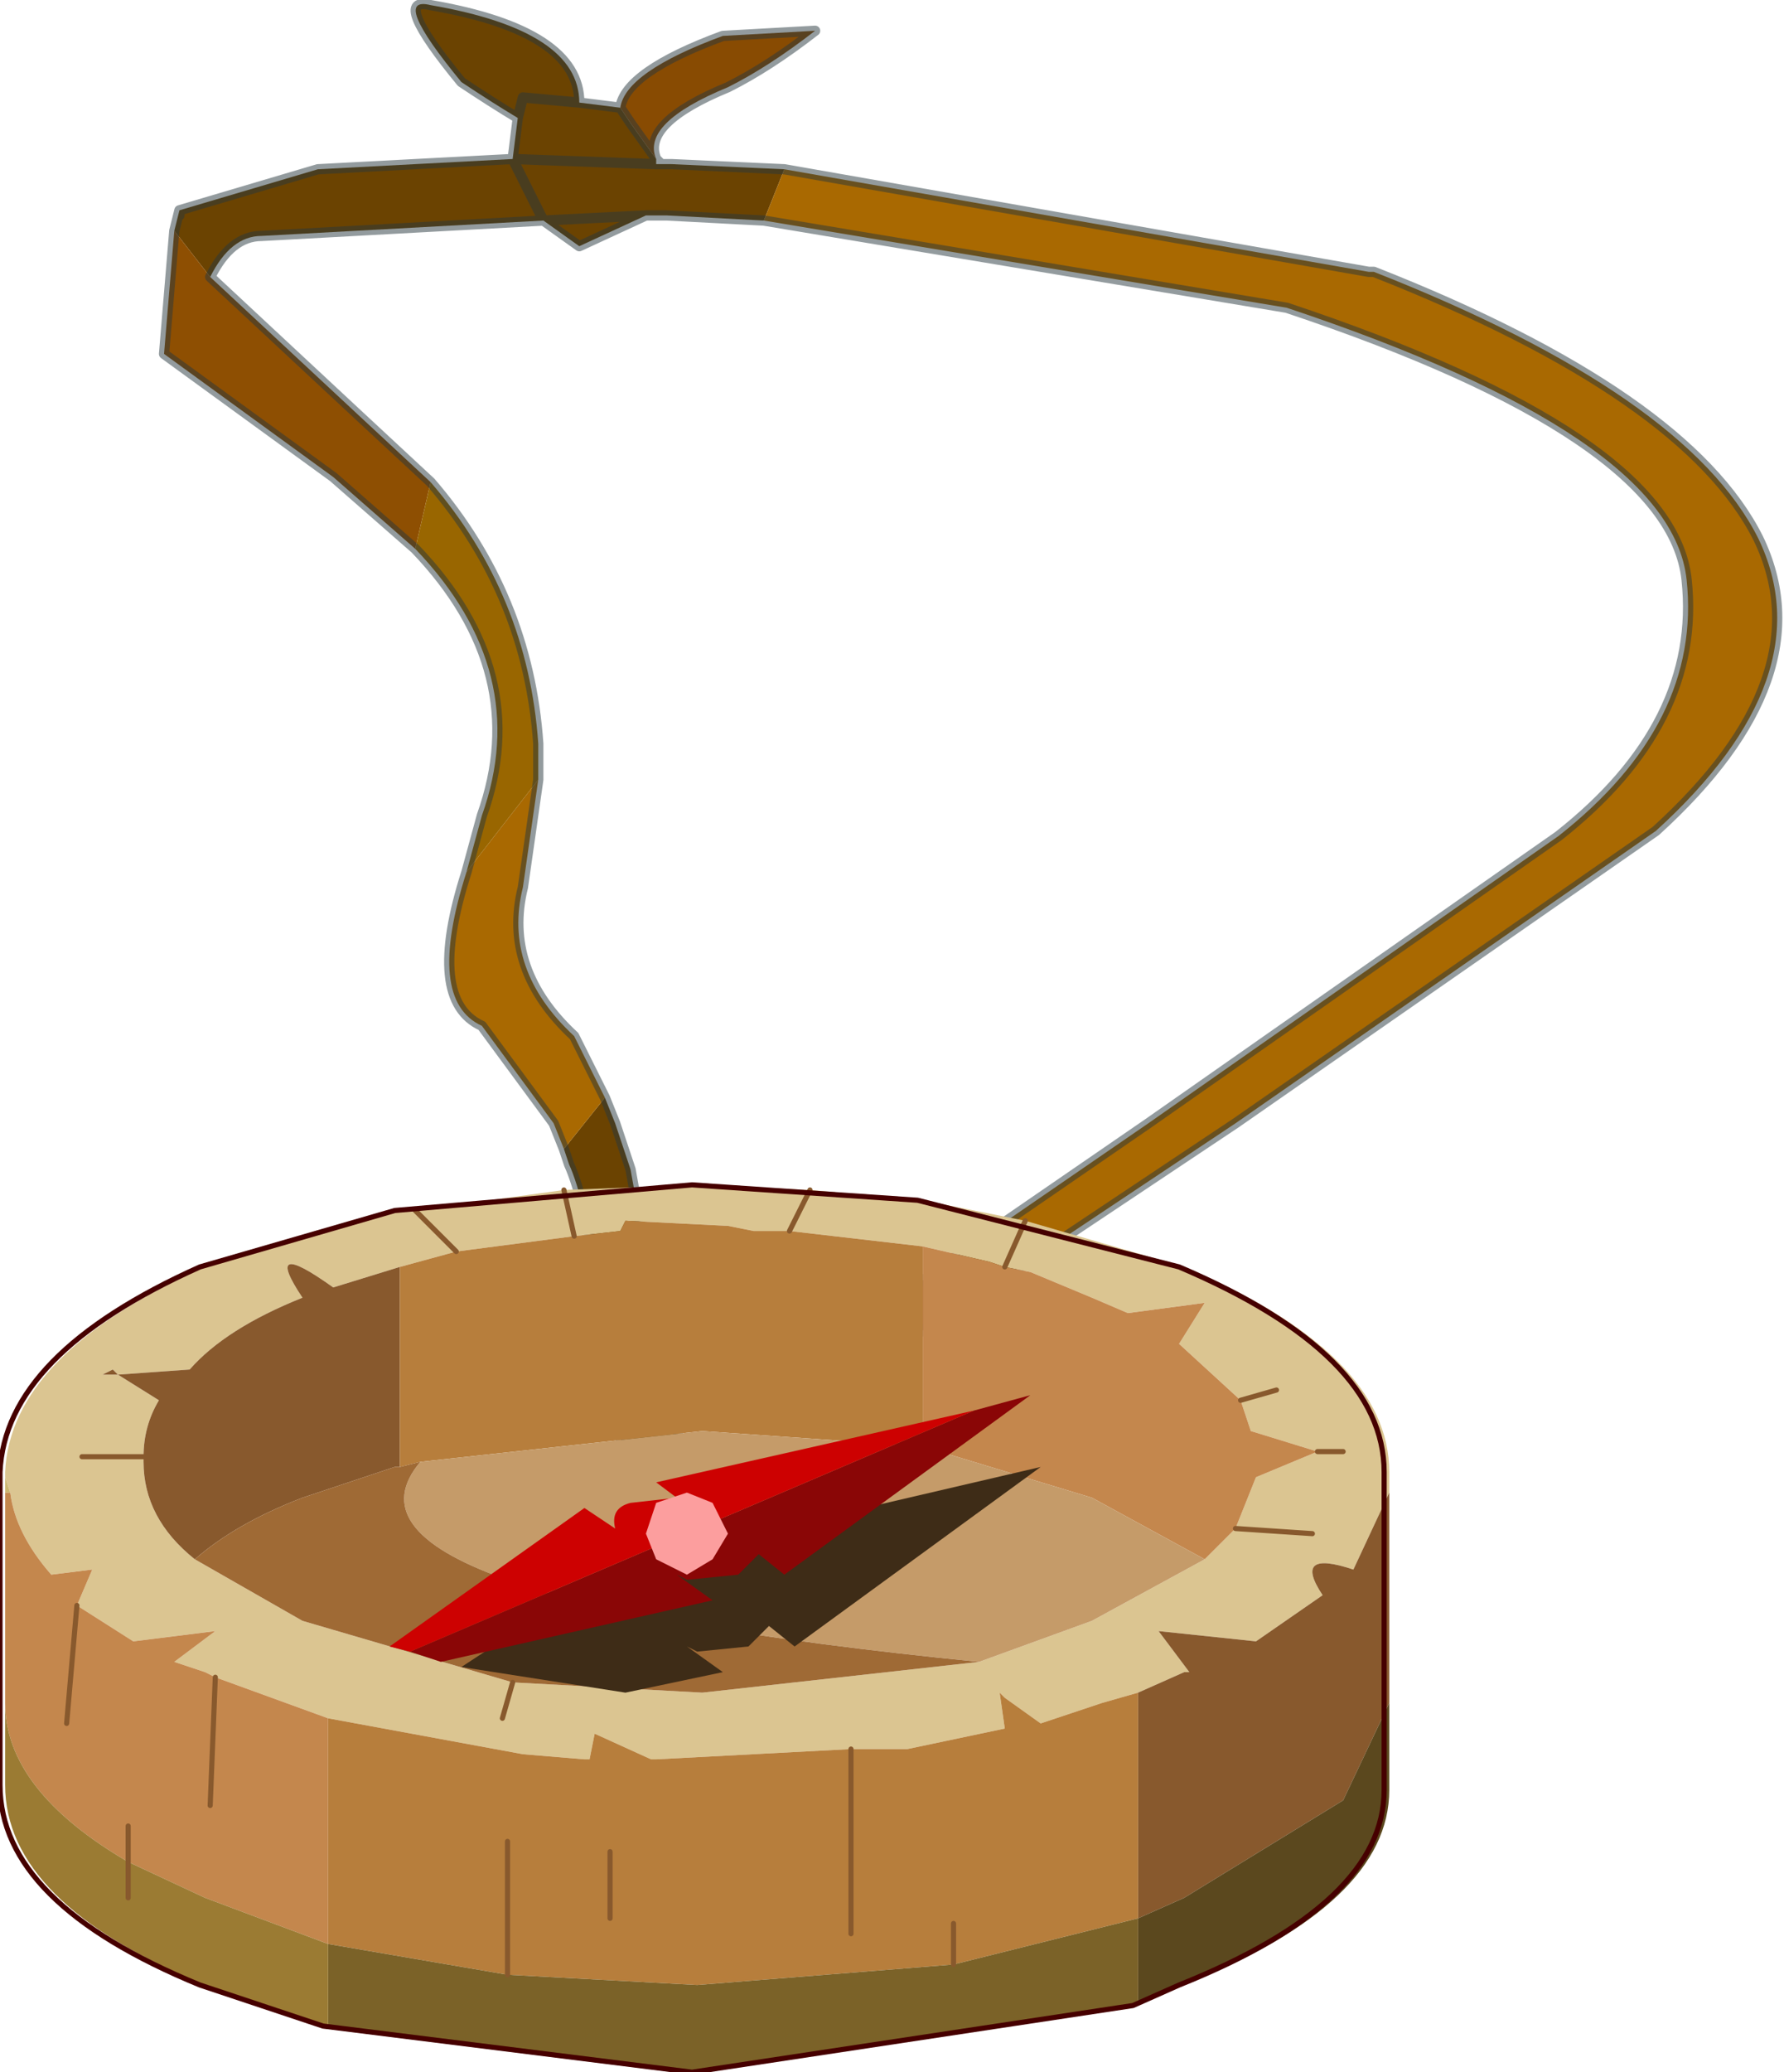
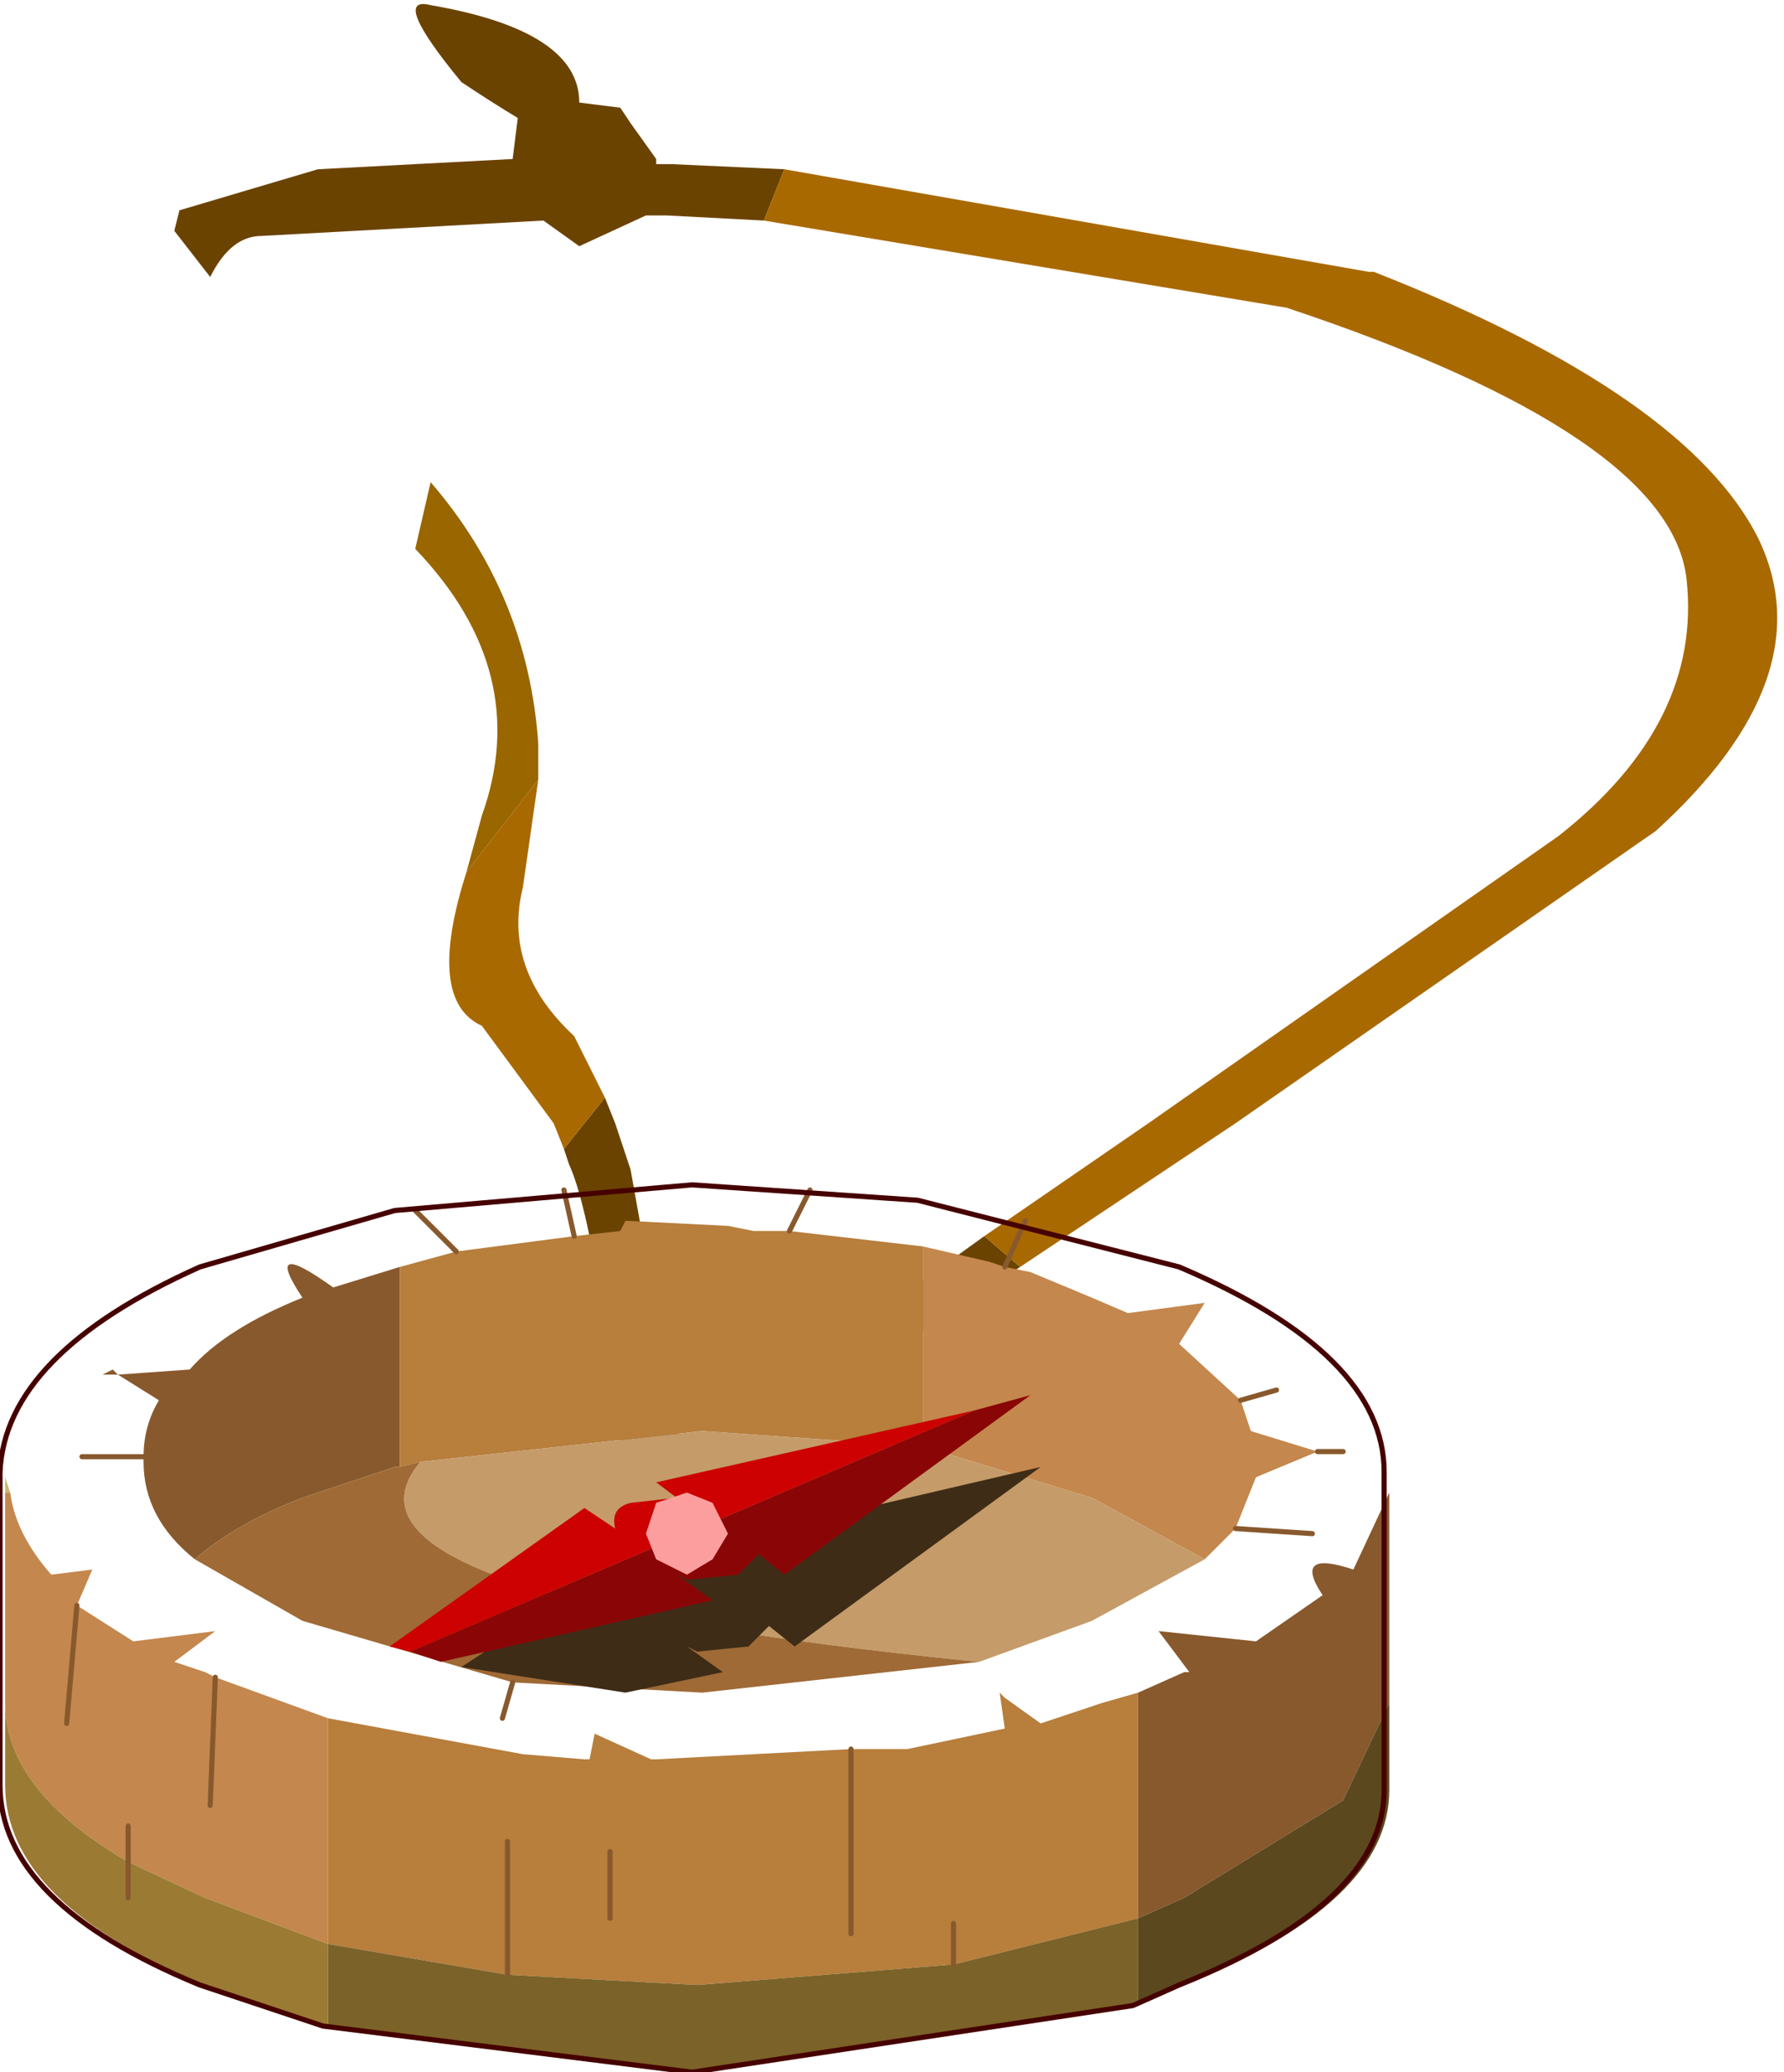
<svg xmlns="http://www.w3.org/2000/svg" xmlns:xlink="http://www.w3.org/1999/xlink" width="17.4px" height="20.2px">
  <g transform="matrix(1, 0, 0, 1, -274.4, -196.85)">
    <use xlink:href="#object-0" width="17.4" height="20.2" transform="matrix(1, 0, 0, 1, 274.4, 196.85)" />
  </g>
  <defs>
    <g transform="matrix(1, 0, 0, 1, -1.2, 13.15)" id="object-0">
-       <path fill-rule="evenodd" fill="#884b02" stroke="none" d="M7.25 -12.1Q7.3 -12.45 8.25 -12.8L9.15 -12.85Q8.7 -12.5 8.3 -12.3Q7.45 -11.95 7.6 -11.6L7.35 -11.95L7.25 -12.1" />
      <path fill-rule="evenodd" fill="#6b4301" stroke="none" d="M7.65 -11.55L7.75 -11.55L8.85 -11.5L8.65 -11L7.7 -11.05L7.5 -11.05L6.85 -10.75L6.5 -11L3.75 -10.85Q3.45 -10.85 3.25 -10.45L2.9 -10.9L2.95 -11.1L2.95 -11.05L2.95 -11.1L4.3 -11.5L6.2 -11.6L6.25 -12Q6 -12.15 5.7 -12.35Q5 -13.2 5.4 -13.1Q6.85 -12.85 6.85 -12.15L7.25 -12.1L7.35 -11.95L7.6 -11.6L7.6 -11.55L7.65 -11.55M11.15 -0.8L10 -0.05L9.55 -0.2L10.8 -1.1L11.15 -0.8M7.1 -2.45L7.2 -2.2L7.35 -1.75L7.95 1.6Q8.55 2.3 7.4 2.15Q7.05 -1.15 6.75 -1.8L6.7 -1.95L6.9 -2.2L7.1 -2.45M7.5 -11.05L6.5 -11L6.2 -11.6L6.5 -11L7.5 -11.05M6.85 -12.15L6.3 -12.2L6.25 -12L6.3 -12.2L6.85 -12.15M7.6 -11.55L6.2 -11.6L7.6 -11.55M7.2 -2.2L6.9 -2.2L7.2 -2.2" />
      <path fill-rule="evenodd" fill="#a96901" stroke="none" d="M8.85 -11.5L14.55 -10.5L14.6 -10.5Q17.65 -9.3 18.35 -7.9Q19 -6.55 17.35 -5.05L13.25 -2.2L11.15 -0.8L10.8 -1.1L12.4 -2.2L16.4 -5Q17.8 -6.1 17.65 -7.5Q17.5 -8.9 13.75 -10.15L8.65 -11L8.85 -11.5M6.45 -5.55L6.3 -4.5Q6.1 -3.7 6.8 -3.05L7.1 -2.45L6.9 -2.2L6.6 -2.2L6.7 -1.95L6.9 -2.2L6.6 -2.2L5.9 -3.15Q5.35 -3.4 5.75 -4.65L6.45 -5.55M13.25 -2.2L12.4 -2.2L13.25 -2.2" />
-       <path fill-rule="evenodd" fill="#8e4f02" stroke="none" d="M3.25 -10.45L4.7 -9.1L5.4 -8.45L5.25 -7.8L4.45 -8.5L2.8 -9.7L2.9 -10.9L3.25 -10.45" />
      <path fill-rule="evenodd" fill="#996600" stroke="none" d="M5.4 -8.45Q6.35 -7.35 6.45 -5.9L6.45 -5.55L5.75 -4.65L5.9 -5.2Q6.4 -6.6 5.25 -7.8L5.4 -8.45" />
-       <path fill="none" stroke="#28383e" stroke-opacity="0.502" stroke-width="0.1" stroke-linecap="round" stroke-linejoin="round" d="M7.25 -12.1Q7.3 -12.45 8.25 -12.8L9.15 -12.85Q8.7 -12.5 8.3 -12.3Q7.45 -11.95 7.6 -11.6L7.65 -11.55L7.75 -11.55L8.85 -11.5L14.55 -10.5L14.6 -10.5Q17.65 -9.3 18.35 -7.9Q19 -6.55 17.35 -5.05L13.25 -2.2L11.15 -0.8L10 -0.05L9.55 -0.2L10.8 -1.1L12.4 -2.2L16.4 -5Q17.8 -6.1 17.65 -7.5Q17.5 -8.9 13.75 -10.15L8.65 -11L7.7 -11.05L7.5 -11.05L6.85 -10.75L6.5 -11L3.75 -10.85Q3.45 -10.85 3.25 -10.45L4.7 -9.1L5.4 -8.45Q6.35 -7.35 6.45 -5.9L6.45 -5.55L6.3 -4.5Q6.1 -3.7 6.8 -3.05L7.1 -2.45L7.2 -2.2L7.35 -1.75L7.95 1.6Q8.55 2.3 7.4 2.15Q7.05 -1.15 6.75 -1.8L6.7 -1.95L6.6 -2.2L5.9 -3.15Q5.35 -3.4 5.75 -4.65L5.9 -5.2Q6.4 -6.6 5.25 -7.8L4.45 -8.5L2.8 -9.7L2.9 -10.9L2.95 -11.1L2.95 -11.05L2.95 -11.1L4.3 -11.5L6.2 -11.6L6.25 -12Q6 -12.15 5.7 -12.35Q5 -13.2 5.4 -13.1Q6.85 -12.85 6.85 -12.15L7.25 -12.1L7.35 -11.95L7.6 -11.6M7.6 -11.55L7.65 -11.55M7.35 -11.95L7.25 -12.1M6.2 -11.6L6.5 -11L7.5 -11.05M6.25 -12L6.3 -12.2L6.85 -12.15M6.2 -11.6L7.6 -11.55" />
-       <path fill-rule="evenodd" fill="#dbc591" stroke="none" d="M5.1 -0.8L4.45 -0.6Q3.75 -1.1 4.15 -0.5Q3.4 -0.2 3.05 0.2L2.35 0.25L2.3 0.2L2.2 0.25L2.35 0.25L2.75 0.5Q2.6 0.75 2.6 1.05L2.6 1.1Q2.6 1.65 3.1 2.05L4.15 2.65L6.2 3.25L8.05 3.35L10.75 3.05L11.85 2.65L12.95 2.05L13.25 1.75L13.45 1.25L14.05 1L13.4 0.8L13.3 0.5L12.7 -0.05L12.95 -0.45L12.2 -0.35L11.85 -0.5L11.25 -0.75L11 -0.8L11.2 -1.25L12.75 -0.8Q14.75 0.05 14.75 1.2L14.75 1.35L14.75 1.4L14.4 2.15Q13.8 1.95 14.1 2.4L13.45 2.85L12.5 2.75L12.8 3.15L12.75 3.15L12.3 3.35L11.95 3.45L11.35 3.65L11 3.4L10.95 3.35L11 3.7L10.05 3.9L9.5 3.9L7.6 4L7.55 4L7 3.75L6.95 4L6.9 4L6.3 3.95L4.4 3.6L3.3 3.2L3.2 3.15L2.9 3.05L3.3 2.75L2.5 2.85L1.95 2.5L2.1 2.15L1.7 2.2Q1.35 1.8 1.3 1.4L1.25 1.25L1.25 1.2Q1.3 0.05 3.2 -0.8L5.1 -1.35L5.25 -1.35L5.65 -0.95L5.1 -0.8M5.65 -0.95L5.25 -1.35L6.7 -1.55L6.8 -1.1L6.7 -1.55L8 -1.6L9.1 -1.55L10.2 -1.45L11.2 -1.25L11 -0.8L10.85 -0.85L10.2 -1L8.9 -1.15L8.55 -1.15L8.3 -1.2L7.3 -1.25L7.25 -1.15L6.8 -1.1L5.65 -0.95M13.65 0.4L13.3 0.5L13.65 0.4M9.1 -1.55L8.9 -1.15L9.1 -1.55M14.3 1L14.05 1L14.3 1M14 1.8L13.25 1.75L14 1.8M6.1 3.6L6.2 3.25L6.1 3.6M2 1.05L2.6 1.05L2 1.05" />
-       <path fill-rule="evenodd" fill="#88592d" stroke="none" d="M2.6 1.05Q2.6 0.75 2.75 0.5L2.35 0.25L2.2 0.25L2.3 0.2L2.35 0.25L3.05 0.2Q3.4 -0.2 4.15 -0.5Q3.75 -1.1 4.45 -0.6L5.1 -0.8L5.1 1.15L5.05 1.15L4.75 1.25L4.15 1.45Q3.5 1.7 3.1 2.05Q2.6 1.65 2.6 1.1L2.6 1.05M12.3 3.35L12.75 3.15L12.8 3.15L12.5 2.75L13.45 2.85L14.1 2.4Q13.8 1.95 14.4 2.15L14.75 1.4L14.75 1.55L14.75 3.45L14.3 4.4L12.75 5.35L12.3 5.55L12.3 3.35" />
+       <path fill-rule="evenodd" fill="#88592d" stroke="none" d="M2.6 1.05Q2.6 0.75 2.75 0.5L2.35 0.25L2.2 0.25L2.3 0.2L2.35 0.25L3.05 0.2Q3.4 -0.2 4.15 -0.5Q3.75 -1.1 4.45 -0.6L5.1 -0.8L5.1 1.15L5.05 1.15L4.75 1.25L4.15 1.45Q3.5 1.7 3.1 2.05Q2.6 1.65 2.6 1.1M12.3 3.35L12.75 3.15L12.8 3.15L12.5 2.75L13.45 2.85L14.1 2.4Q13.8 1.95 14.4 2.15L14.75 1.4L14.75 1.55L14.75 3.45L14.3 4.4L12.75 5.35L12.3 5.55L12.3 3.35" />
      <path fill-rule="evenodd" fill="#b77e3c" stroke="none" d="M5.1 -0.8L5.65 -0.95L6.8 -1.1L7.25 -1.15L7.3 -1.25L8.3 -1.2L8.55 -1.15L8.9 -1.15L10.2 -1L10.2 0.95L8.05 0.8L5.3 1.1L5.1 1.15L5.1 -0.8M4.4 3.6L6.3 3.95L6.9 4L6.95 4L7 3.75L7.55 4L7.6 4L9.5 3.9L10.05 3.9L11 3.7L10.95 3.35L11 3.4L11.35 3.65L11.95 3.45L12.3 3.35L12.3 5.55L10.5 6L10.5 5.6L10.5 6L8 6.2L6.15 6.1L4.4 5.8L4.4 3.6M6.15 4.8L6.15 6.1L6.15 4.8M7.15 5.55L7.15 4.9L7.15 5.55M9.5 5.7L9.5 3.9L9.5 5.7" />
      <path fill-rule="evenodd" fill="#cbb670" stroke="none" d="M1.25 1.25L1.3 1.4L1.25 1.4L1.25 1.25" />
      <path fill-rule="evenodd" fill="#c4874d" stroke="none" d="M1.3 1.4Q1.35 1.8 1.7 2.2L2.1 2.15L1.95 2.5L2.5 2.85L3.3 2.75L2.9 3.05L3.2 3.15L3.3 3.2L4.4 3.6L4.4 5.8L3.2 5.35L2.45 5L2.45 4.65L2.45 5Q1.25 4.3 1.25 3.45L1.25 1.4L1.3 1.4M11 -0.8L11.25 -0.75L11.85 -0.5L12.2 -0.35L12.95 -0.45L12.7 -0.05L13.3 0.5L13.4 0.8L14.05 1L13.45 1.25L13.25 1.75L12.95 2.05L11.85 1.45L10.2 0.95L10.2 -1L10.85 -0.85L11 -0.8M3.25 4.45L3.3 3.2L3.25 4.45M1.85 3.65L1.95 2.5L1.85 3.65" />
      <path fill-rule="evenodd" fill="#c59b69" stroke="none" d="M10.2 0.95L11.85 1.45L12.95 2.05L11.85 2.65L10.75 3.05Q4.2 2.4 5.3 1.1L8.05 0.8L10.2 0.95" />
      <path fill-rule="evenodd" fill="#5b481e" stroke="none" d="M14.75 3.45L14.75 4.3Q14.75 5.4 12.75 6.2L12.3 6.4L12.3 5.55L12.75 5.35L14.3 4.4L14.75 3.45" />
      <path fill-rule="evenodd" fill="#7b6228" stroke="none" d="M12.3 6.4L8 7.05L4.4 6.6L4.4 5.8L6.15 6.1L8 6.2L10.5 6L12.3 5.55L12.3 6.4" />
      <path fill-rule="evenodd" fill="#9b7b33" stroke="none" d="M4.4 6.6L3.2 6.2Q1.25 5.4 1.25 4.25L1.25 3.45Q1.25 4.3 2.45 5L2.45 5.35L2.45 5L3.2 5.35L4.4 5.8L4.4 6.6" />
      <path fill-rule="evenodd" fill="#9f6a35" stroke="none" d="M10.75 3.05L8.05 3.35L6.2 3.25L4.15 2.65L3.1 2.05Q3.5 1.7 4.15 1.45L4.75 1.25L5.05 1.15L5.1 1.15L5.3 1.1Q4.2 2.4 10.75 3.05" />
      <path fill="none" stroke="#88592d" stroke-width="0.05" stroke-linecap="round" stroke-linejoin="round" d="M5.65 -0.95L5.25 -1.35M11.2 -1.25L11 -0.8M13.3 0.5L13.65 0.4M6.8 -1.1L6.7 -1.55M8.9 -1.15L9.1 -1.55M14.05 1L14.3 1M13.25 1.75L14 1.8M6.2 3.25L6.1 3.6M10.5 6L10.5 5.6M6.15 6.1L6.15 4.8M7.15 4.9L7.15 5.55M9.5 3.9L9.5 5.7M2.6 1.05L2 1.05M2.45 5L2.45 4.65M2.45 5.35L2.45 5M3.3 3.2L3.25 4.45M1.95 2.5L1.85 3.65" />
      <path fill-rule="evenodd" fill="#3e2c17" stroke="none" d="M7.7 2L11.35 1.15L8.95 2.9L8.7 2.7L8.5 2.9L8 2.95L7.9 2.9L8.25 3.15L7.3 3.35L5.7 3.1L7 2.25L7.3 2.45Q7.25 2.25 7.45 2.2L7.9 2.15L7.7 2" />
      <path fill-rule="evenodd" fill="#8a0606" stroke="none" d="M10.7 0.6L11.25 0.45L8.85 2.2L8.6 2L8.4 2.2L7.9 2.25L7.8 2.2L8.15 2.45L5.5 3.05L5.2 2.95L10.7 0.6" />
      <path fill-rule="evenodd" fill="#cd0101" stroke="none" d="M5.2 2.95L5 2.9L6.9 1.55L7.2 1.75Q7.15 1.55 7.35 1.5L7.8 1.45L7.6 1.3L10.7 0.6L5.2 2.95" />
      <path fill-rule="evenodd" fill="#fc9e9e" stroke="none" d="M8.3 1.8L8.15 2.05L7.9 2.2L7.6 2.05L7.5 1.8L7.6 1.5L7.9 1.4L8.15 1.5L8.3 1.8" />
      <path fill="none" stroke="#460000" stroke-width="0.05" stroke-linecap="round" stroke-linejoin="round" d="M14.7 1.55L14.7 4.3Q14.7 5.4 12.7 6.2L12.25 6.4L7.95 7.05L4.35 6.6L3.15 6.2Q1.2 5.4 1.2 4.25L1.2 1.2Q1.25 0.05 3.15 -0.8L5.05 -1.35L7.95 -1.6L10.15 -1.45L12.7 -0.8Q14.7 0.05 14.7 1.2L14.7 1.35L14.7 1.4L14.7 1.55" />
    </g>
  </defs>
</svg>